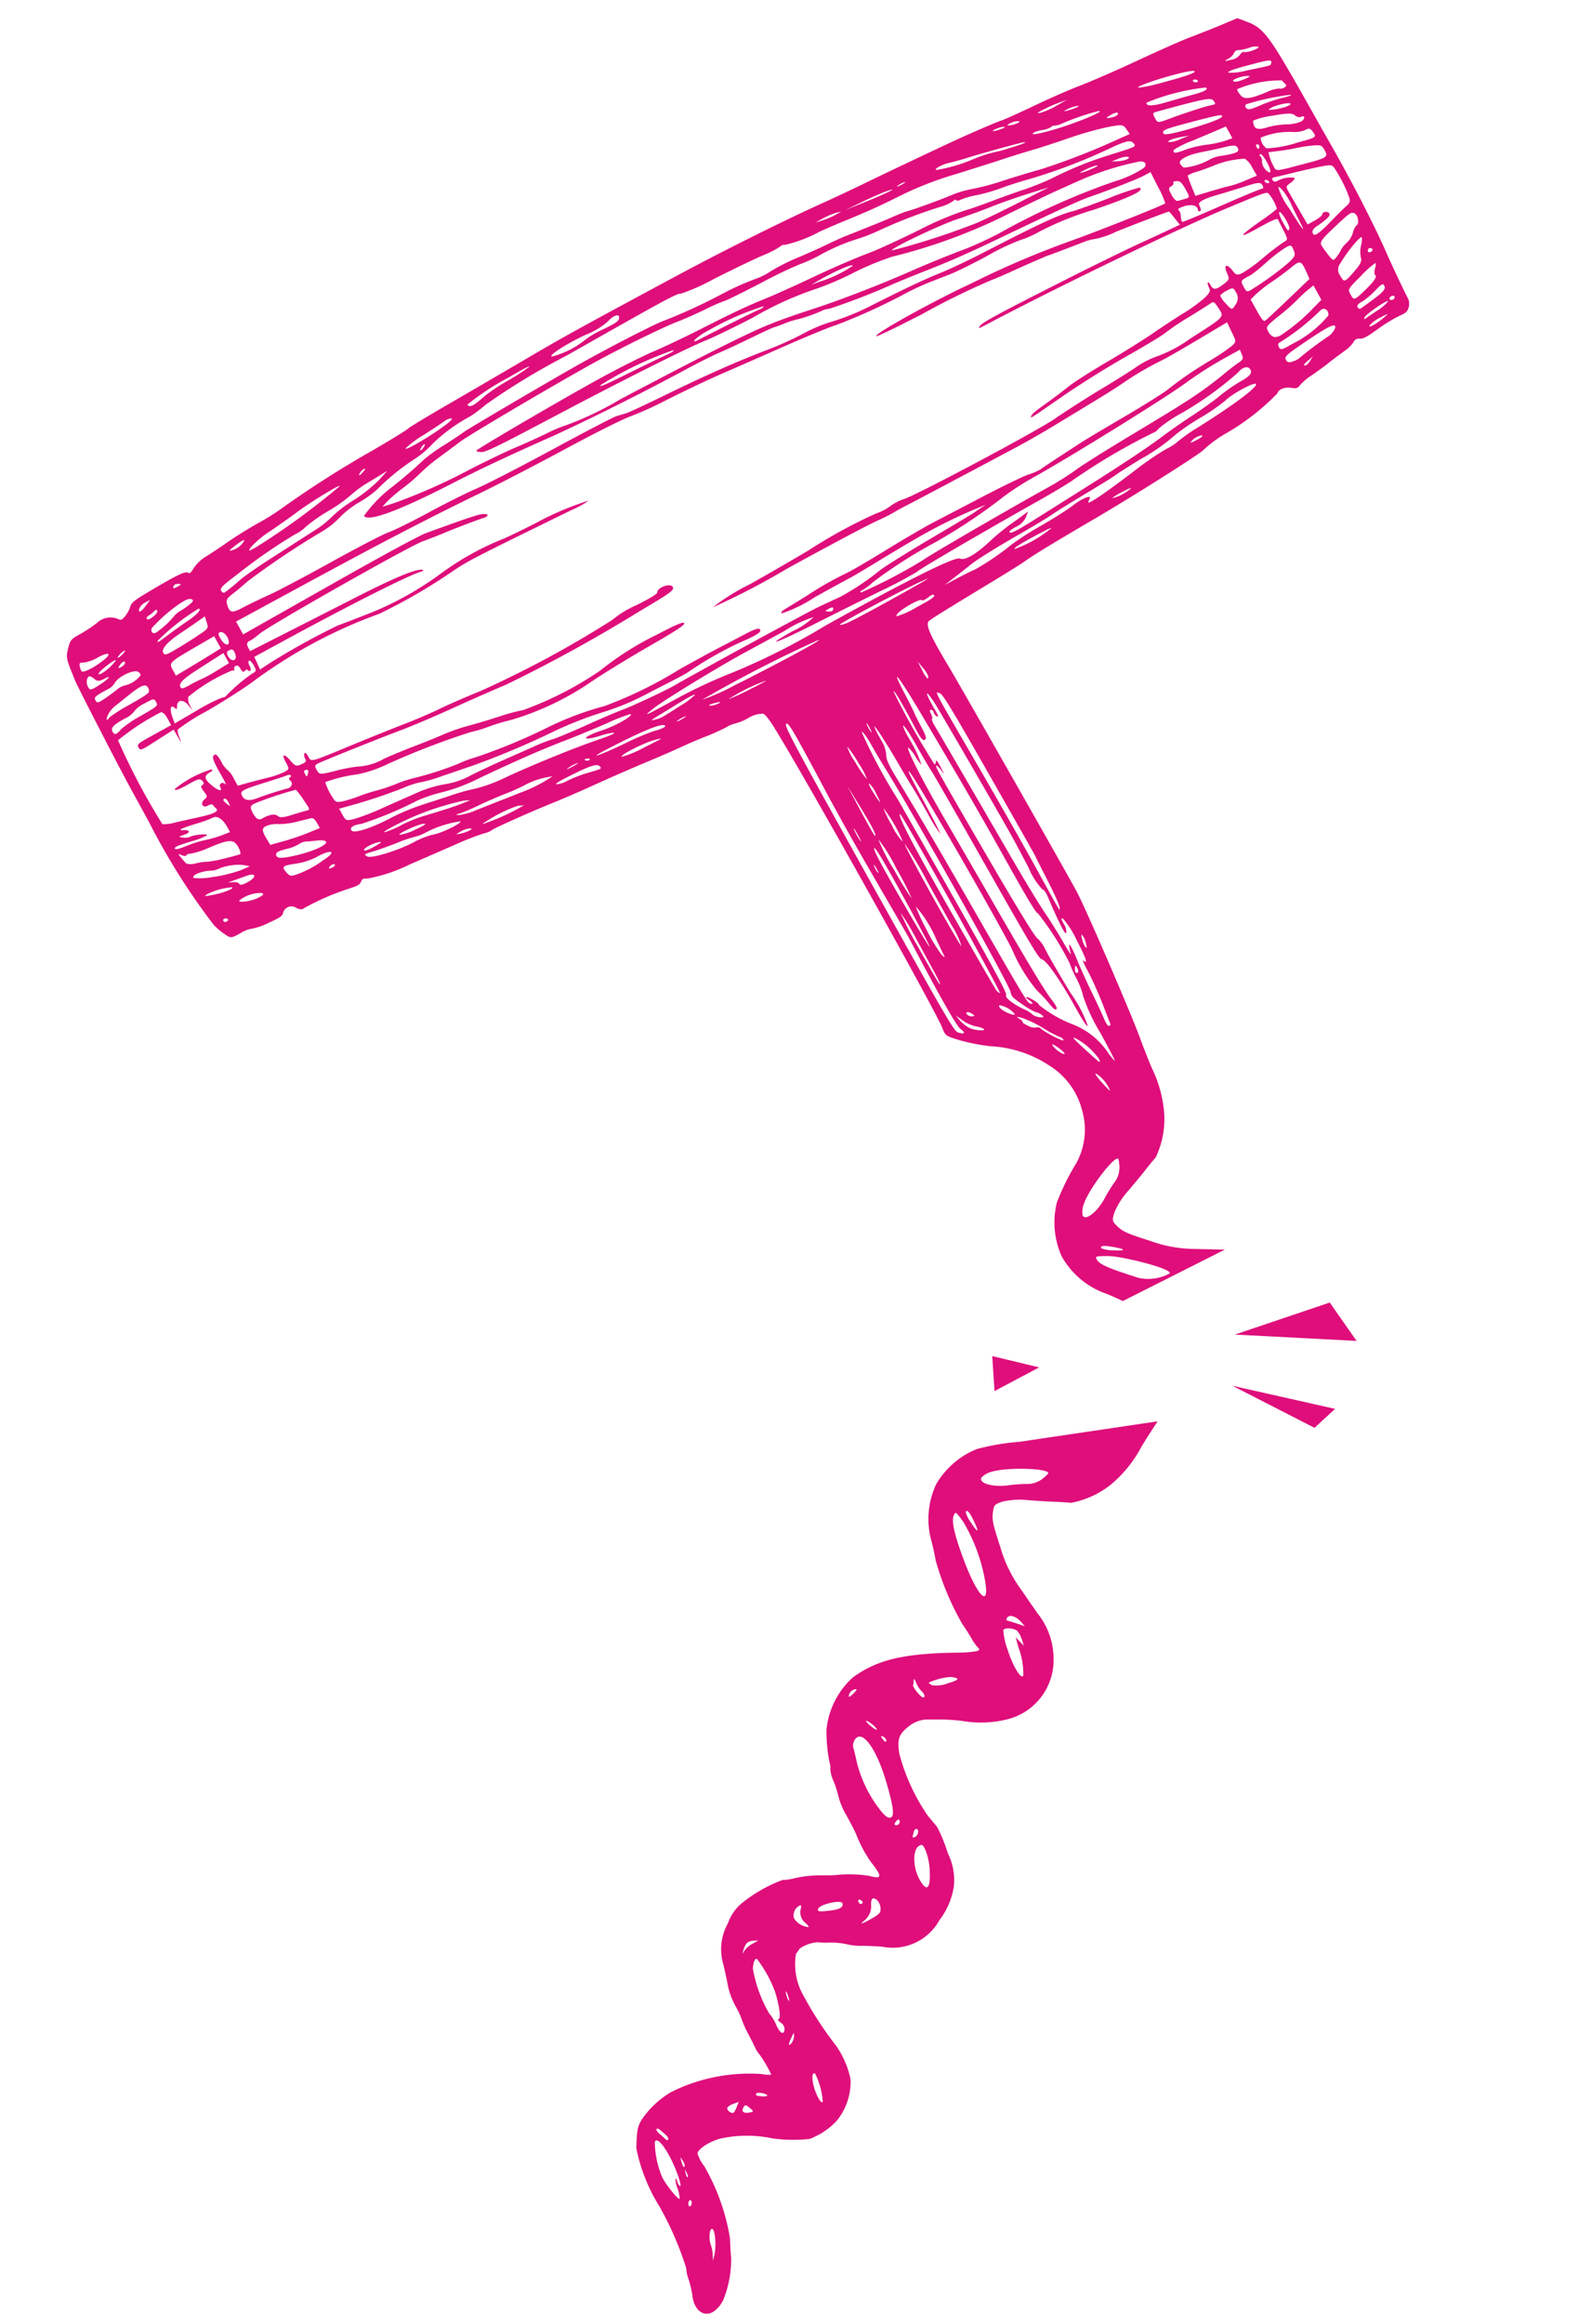
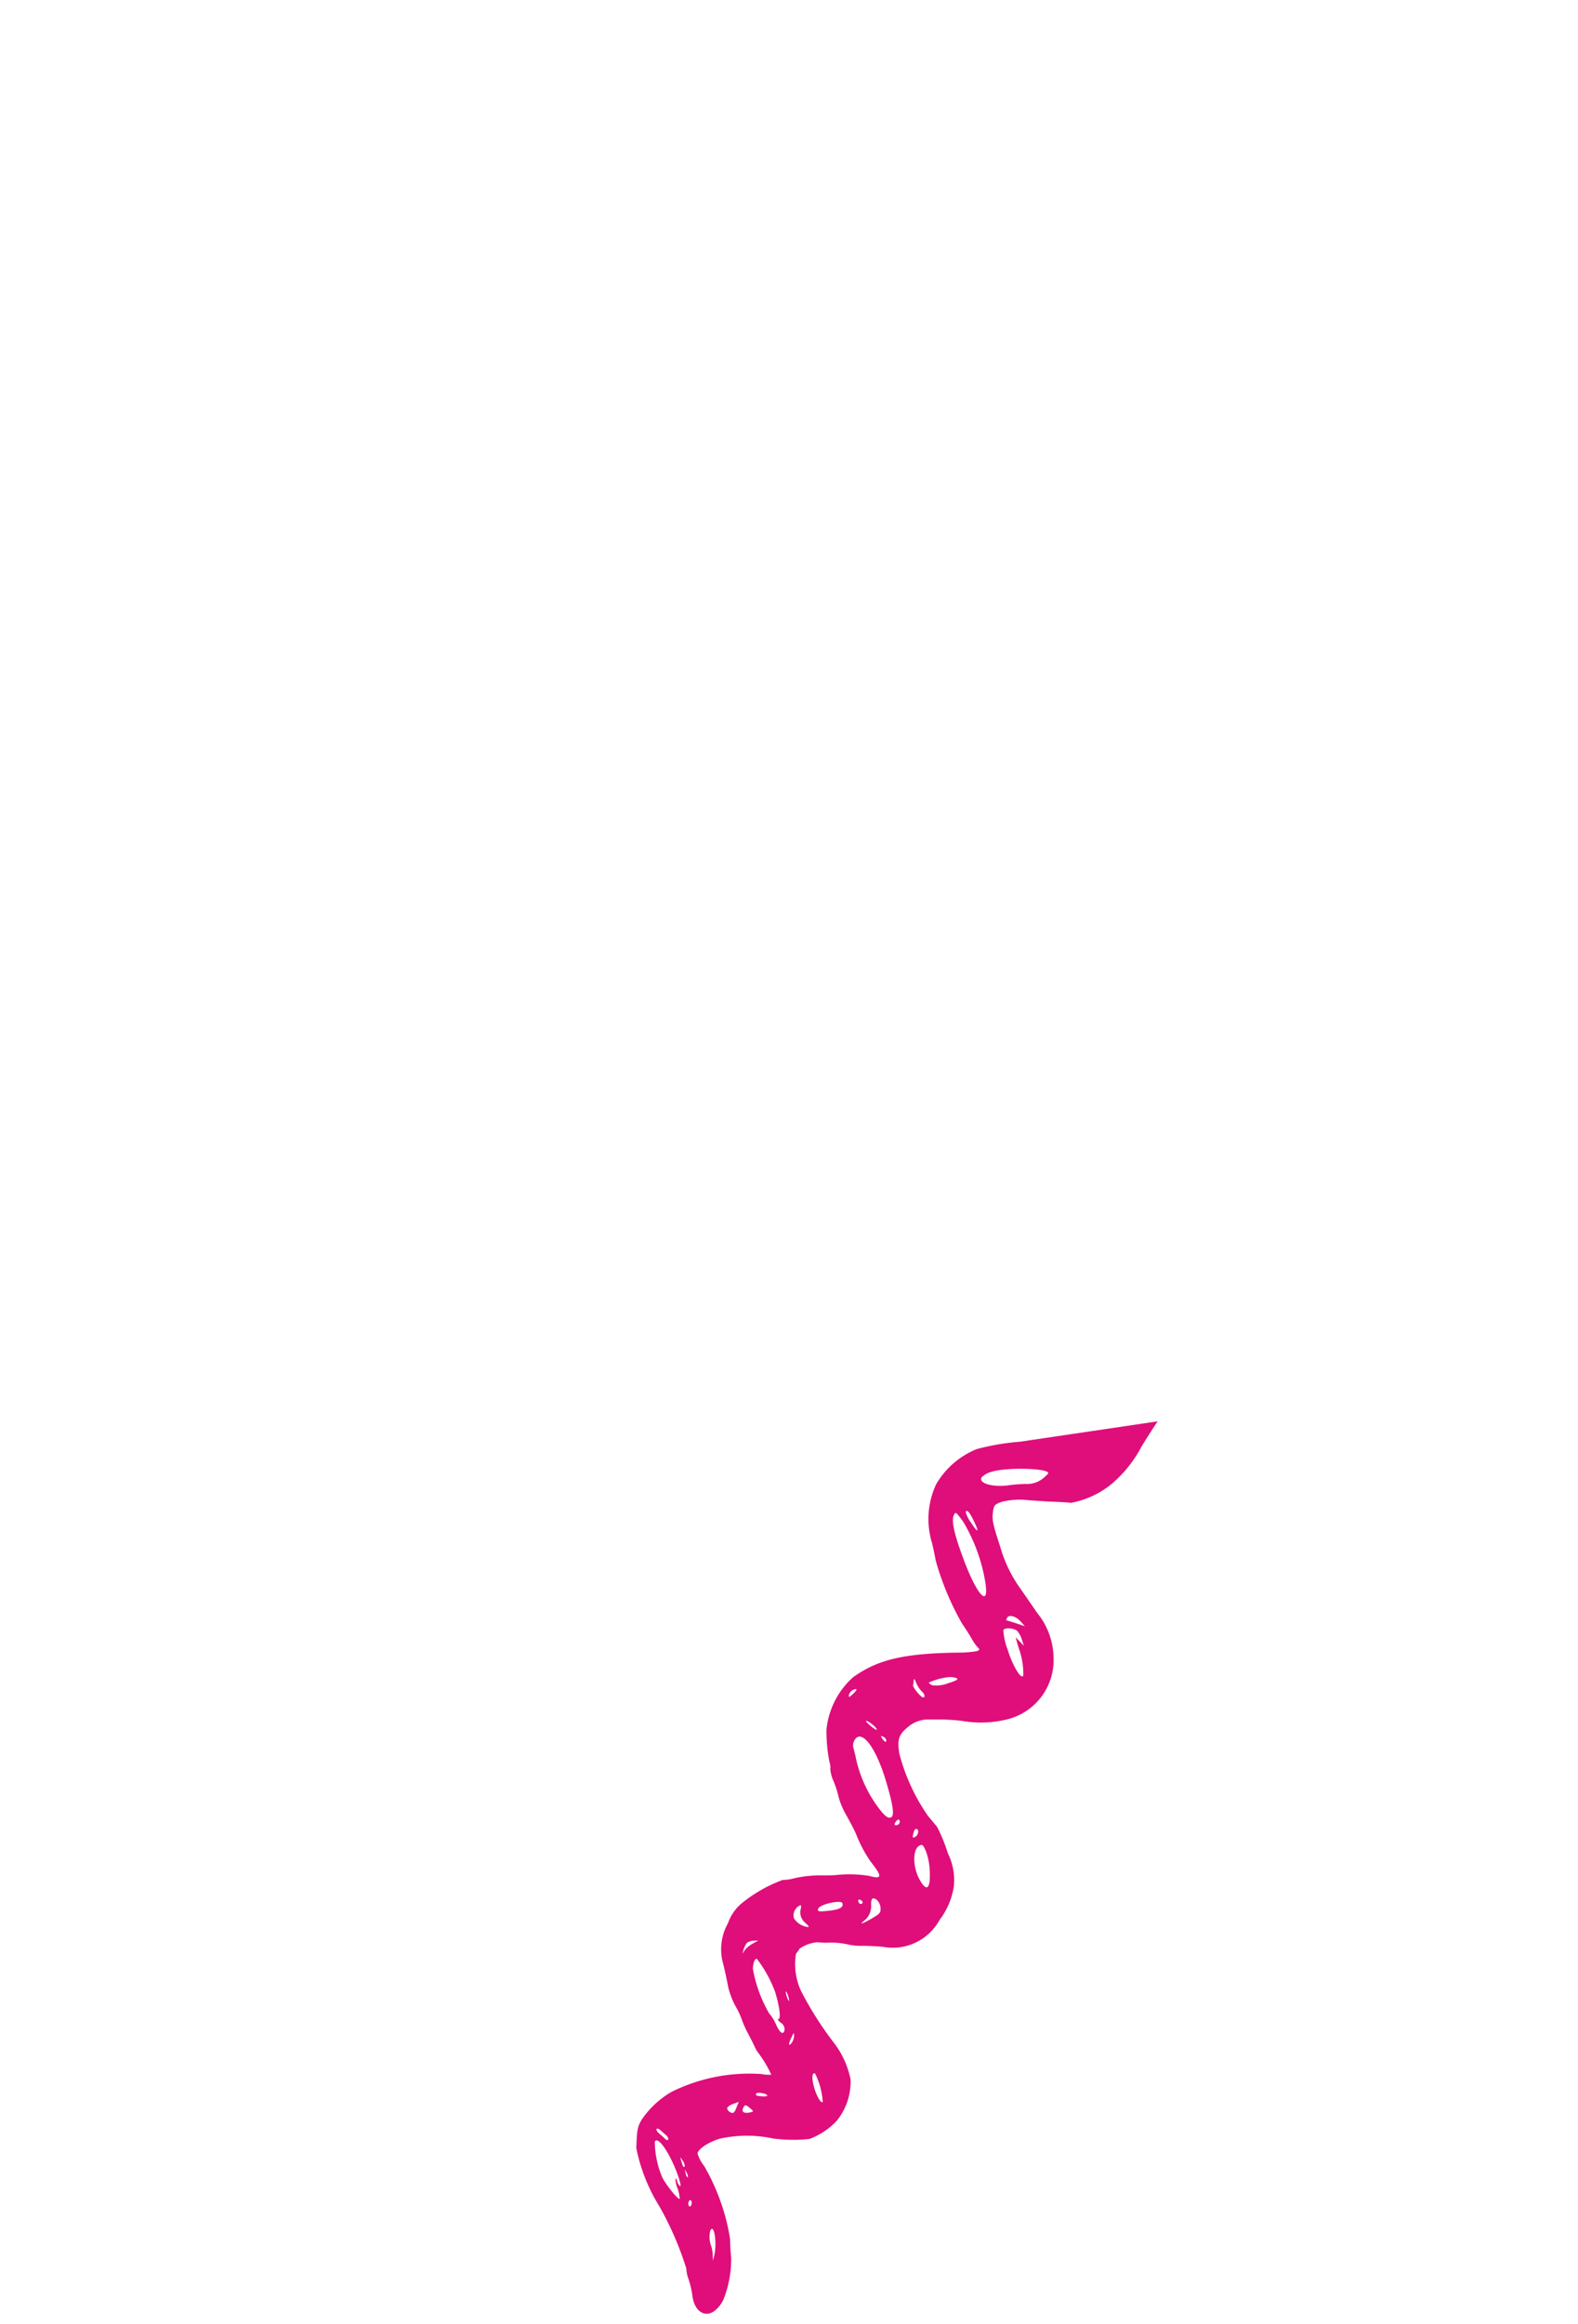
<svg xmlns="http://www.w3.org/2000/svg" width="113.875" height="167.579" viewBox="0 0 113.875 167.579">
  <g id="Group_37" data-name="Group 37" transform="matrix(0.777, -0.629, 0.629, 0.777, -1020.515, -1137.185)">
    <path id="Path_455" data-name="Path 455" d="M46.165.354c-.317.324-.981,1.044-1.478,1.606A8.957,8.957,0,0,1,42.064,4.25a6.494,6.494,0,0,1-3.084.806c-.163-.053-.653-.176-1.088-.267s-1.311-.3-1.947-.468a5.6,5.6,0,0,0-1.8-.21c-.564.082-.653.137-.776.492-.224.646-.218.885.046,2.747a9.587,9.587,0,0,0,.8,2.941c.3.644.743,1.616.992,2.16a5.211,5.211,0,0,1,.607,3.349,4.4,4.4,0,0,1-4.144,3.836,7.9,7.9,0,0,1-3.171-.466,15.092,15.092,0,0,0-2.18-.478,2.231,2.231,0,0,0-1.636.191c-.831.452-1.01.768-1.035,1.825a14.179,14.179,0,0,0,1.258,4.788c.191.329.423.735.515.9a11.765,11.765,0,0,1,.43,2,4.359,4.359,0,0,1,.009,2.442,5.341,5.341,0,0,1-1.432,2.192,3.856,3.856,0,0,1-4.4,1.184c-.514-.134-1.182-.281-1.483-.326a4.417,4.417,0,0,1-1.019-.3,5.474,5.474,0,0,0-1.2-.328,4.419,4.419,0,0,1-.826-.174,2.6,2.6,0,0,0-1.382.231,2.383,2.383,0,0,1-.316.314,4.6,4.6,0,0,0-.1,2.733,25.148,25.148,0,0,0,1.77,4.238,6.479,6.479,0,0,1,.638,2.641,4.481,4.481,0,0,1-1.482,2.743,5.111,5.111,0,0,1-2.18.964,11,11,0,0,1-2.618-.5,8.951,8.951,0,0,0-3.761-.64c-.825.092-1.685.468-1.761.773a2.772,2.772,0,0,0,.324.992,15.346,15.346,0,0,1,.92,5.466c-.073.449-.142,1.056-.156,1.347a7.844,7.844,0,0,1-1.081,2.9A2.185,2.185,0,0,1,3.483,58c-.771.333-1.39-.324-1.317-1.4A7.3,7.3,0,0,0,2.1,55.414a2.575,2.575,0,0,1-.029-.818A23.181,23.181,0,0,0,.94,49.869a12.648,12.648,0,0,1-.917-4.428c.275-1.3.346-1.491.727-1.949a6.655,6.655,0,0,1,2.472-1.611,12.675,12.675,0,0,1,6.642-.137,2.229,2.229,0,0,0,.67.163,8.461,8.461,0,0,0-.629-1.665,2.209,2.209,0,0,1-.185-.464c-.006-.057-.144-.525-.308-1.041a7.131,7.131,0,0,1-.285-1.117,5.456,5.456,0,0,0-.272-1.008,5.617,5.617,0,0,1-.287-1.471c0-.355-.027-1.095-.059-1.643a3.82,3.82,0,0,1,.84-2.883,3.266,3.266,0,0,1,1.364-1.32,10.326,10.326,0,0,1,3.061-1.07,3.824,3.824,0,0,0,.945.02,8.708,8.708,0,0,1,1.7.106c.464.085.982.172,1.15.188a9.215,9.215,0,0,1,2.384.469c.916.428.969.249.3-1a9.407,9.407,0,0,1-.676-2.091c-.051-.233-.25-.876-.442-1.43a5.736,5.736,0,0,1-.339-1.393,7.318,7.318,0,0,0-.156-1.21,2.658,2.658,0,0,1-.09-.936.977.977,0,0,0,.03-.49,11.45,11.45,0,0,1,.189-2.342,5.841,5.841,0,0,1,2.543-3.4c1.969-.951,3.905-1.063,7.739-.444a7.86,7.86,0,0,0,1.382.136c.234-.038.248-.075.109-.271a3.574,3.574,0,0,1-.322-.7c-.091-.26-.309-.786-.486-1.171A20.049,20.049,0,0,1,28.65,7.448c0-.387-.02-.948-.04-1.25a5.917,5.917,0,0,1,1.03-4.154A6,6,0,0,1,32.954.06a17.3,17.3,0,0,1,3.17.018M32.636,14.607c.149,1.25.591,2.416.8,2.117a5.466,5.466,0,0,0,.05-1.814c-.023-.108-.059-.379-.078-.6l-.033-.4.236.353.238.351-.065-.467a1.741,1.741,0,0,0-.214-.661c-.195-.258-.858-.42-.984-.242a4.826,4.826,0,0,0,.048,1.367m.29-2.02c.023,0,.308.146.64.324l.6.324-.246-.394c-.275-.445-.748-.658-.919-.417-.061.087-.1.16-.073.162M23.5,29.87c.353,1.068.69.862.853-.516a4.63,4.63,0,0,0-.039-1.4c-.127-.491-.162-.529-.405-.448-.511.173-.727,1.41-.409,2.361M13.4,43.118c.026.714.31,1.555.453,1.351a5.376,5.376,0,0,0-.191-2.091c-.179-.126-.283.168-.263.74M4.125,53.361a2.153,2.153,0,0,1-.006.573l-.052.457.162-.383c.364-.866.379-2.3.018-1.787a1.885,1.885,0,0,0-.121,1.139M3.033,50.186c.034.08.116.073.181-.018a.369.369,0,0,0,.053-.313c-.031-.081-.114-.071-.178.019a.375.375,0,0,0-.056.312M1.524,47.907c.228.661.866,1.784.95,1.666a2.607,2.607,0,0,0-.029-.786,1.8,1.8,0,0,1-.016-.712c.037-.006.079.109.091.256a.55.55,0,0,0,.14.352c.065.046.066-.256,0-.674-.268-1.7-.942-3.224-1.239-2.8a6.617,6.617,0,0,0,.1,2.7m.783-3.021c-.1-.121-.256-.317-.353-.438s-.211-.172-.253-.113.023.22.145.361.277.339.346.444.166.142.21.078,0-.214-.1-.332M3.162,46.9c-.141-.326-.142-.327-.1.057.047.413.084.489.178.356a.677.677,0,0,0-.08-.413m.052.891c.015.288.066.408.129.318a.812.812,0,0,0-.056-.328c-.08-.263-.086-.262-.073.01m9.424-8.338c.052-.281.024-.268-.224.1a1.454,1.454,0,0,0-.246.444c.116.082.418-.271.471-.546M7.631,43.835l.251-.4-.449.076c-.245.042-.451.156-.457.252a.442.442,0,0,0,.2.321c.165.117.255.068.457-.252m.484.089c-.18.256-.009.414.427.4.281-.01.287-.027.1-.256-.307-.37-.354-.382-.522-.145m1.1-.858c-.084.12,0,.177.446.282.185.046.33.036.321-.017-.027-.151-.689-.377-.768-.265m3.5-6.484a1.1,1.1,0,0,0-.1-.4c-.031-.023-.038.124-.012.321a1.085,1.085,0,0,0,.1.4c.031.023.037-.124.013-.323m-1.766-4.4a.874.874,0,0,0-.5.067,1.44,1.44,0,0,0-.335.454c-.145.289-.142.306.023.1a1.79,1.79,0,0,1,.675-.413l.474-.167Zm.009,1.337c-.125-.088-.3.17-.413.627a9.816,9.816,0,0,0,.6,3.4,2.866,2.866,0,0,1,.341.839c.167.683.4.9.543.516a.564.564,0,0,0-.18-.563c-.154-.161-.2-.291-.112-.284.187.01.231-.869.1-1.956a9.086,9.086,0,0,0-.88-2.579m3.9-1.945a.975.975,0,0,1-.139-1.109c.069-.222.048-.252-.134-.177a.782.782,0,0,0-.485.815,1.355,1.355,0,0,0,.79.754c.2.086.2.029-.032-.285m2.865-.946c-.047-.271-1.57-.207-1.769.073-.147.209-.026.253.825.3.7.038.995-.078.944-.373m1.335,0c-.094-.066-.176-.051-.181.036a.293.293,0,0,0,.1.233.132.132,0,0,0,.181-.037c.043-.061,0-.166-.1-.232m4.9-4.318c-.1-.072-.2,0-.292.206-.157.343-.154.357.033.326.224-.039.413-.424.26-.532m-4.887,5.828c-.485.244-.168.213.549-.052.633-.234.713-.3.753-.625.049-.378-.16-.77-.417-.786-.088,0-.172.161-.206.405a1.337,1.337,0,0,1-.679,1.058m2.074-16.517a.575.575,0,0,0-.344.3c-.074.186-.021.185.262.005.41-.259.446-.4.082-.3m1.3,10.114a.259.259,0,0,0,.379-.254c-.02-.12-.107-.12-.252,0-.122.1-.178.215-.127.252m-1.8-6.55a.755.755,0,0,0-.2.523c.023.143.052.605.066,1.03a9.2,9.2,0,0,0,1.02,3.658c.328.626.534.827.754.733.248-.1.268-.876.066-2.621-.29-2.516-1.07-4.036-1.708-3.324M21.7,17.973c-.048.009.077.207.277.442s.369.37.376.3c.008-.153-.527-.76-.653-.74m.914,1.428c.118.292.263.394.275.194a.4.4,0,0,0-.179-.289c-.161-.114-.174-.1-.1.095m3.132-3.478c-.088-.371-.109-.392-.171-.17a1.734,1.734,0,0,1-.1.3,1.349,1.349,0,0,0,.176.443,1.942,1.942,0,0,0,.323.481c.214.152.263-.123.069-.376a2.057,2.057,0,0,1-.3-.674m2.923.144a1.356,1.356,0,0,0-.536-.172,4.77,4.77,0,0,0-1.485.135c-.025.035.069.14.2.235a2.282,2.282,0,0,0,1.138.059c.648-.084.833-.155.679-.257M30.518,4.447c-.268.379-.231,1.324.126,3.263.508,2.767,1.23,3.851,1.26,1.894a12.486,12.486,0,0,0-.81-4.546c-.393-.8-.422-.829-.576-.61m1.33.659c-.195-.679-.334-.9-.459-.722a2.257,2.257,0,0,0,.245.826c.373.882.484.828.214-.1m1.9-3.256a1.6,1.6,0,0,0-.789.271c-.355.374.708.886,1.879.905a11.419,11.419,0,0,1,1.174.119,1.813,1.813,0,0,0,1.217-.14,3.319,3.319,0,0,0,.5-.318c.242-.342-2.785-.977-3.976-.837" transform="matrix(0.875, 0.485, -0.485, 0.875, 37.924, 1636.024)" fill="#df0e7b" />
-     <path id="Path_459" data-name="Path 459" d="M66.981,89.66c-.314-.227-.779-.539-1.035-.7a5.914,5.914,0,0,1-2.76-3.27,5.994,5.994,0,0,1,.337-3.847A17.254,17.254,0,0,1,65.4,79.284,4.976,4.976,0,0,0,66.47,75.6a5.319,5.319,0,0,0-1.758-3.573A8.441,8.441,0,0,0,60.726,69.9a14.558,14.558,0,0,1-2.114-.82c-.915-.468-.924-.48-1.054-1.123-.256-1.245-5.973-17.672-7.9-22.683-.484-1.266-.718-1.735-.907-1.828a2.016,2.016,0,0,0-1.11.136,3.823,3.823,0,0,1-.955.212,2.071,2.071,0,0,0-.706.16,15.565,15.565,0,0,1-1.588.4c-.54.108-1.361.3-1.829.427s-1.715.428-2.775.666-2.751.648-3.761.909-2.346.586-2.97.719c-1.851.386-4.955,1.159-5.034,1.253a1.564,1.564,0,0,1-.6.124,20.3,20.3,0,0,0-2.11.424c-.871.212-1.851.447-2.177.525s-.952.227-1.387.332a11.4,11.4,0,0,1-3.163.471c-.29-.073-.377-.046-.495.144s-.3.256-.992.346a17.979,17.979,0,0,0-3.394.819c-.134.09-.324.048-.539-.118a.623.623,0,0,0-1.006.194c-.08.21-.285.3-1.161.524a4.478,4.478,0,0,1-1.223.2,2.287,2.287,0,0,0-.9.18c-.729.249-.747.246-1.145-.145a5.446,5.446,0,0,1-.629-.748,47.551,47.551,0,0,1-3.292-8.022c-.257-.776-.62-1.842-.8-2.37C2.49,39.712.426,33.087.295,32.5c-.371-1.7-.375-1.753-.106-2.368.256-.583.314-.634,1.073-.9a9.706,9.706,0,0,0,1.313-.57,1.394,1.394,0,0,1,1.537-.012c.2.138.274.12.563-.137a2.081,2.081,0,0,0,.465-.593c.1-.235.367-.39,1.228-.72,2.335-.89,3.094-1.116,3.267-.974.136.113.229.066.508-.26a2.874,2.874,0,0,1,1.036-.667c.382-.149,1.164-.492,1.74-.762s1.658-.7,2.4-.959a15.521,15.521,0,0,0,1.942-.8,75.931,75.931,0,0,1,7.066-2.917c1.434-.528,2.681-1.02,2.771-1.095s1.535-.631,3.212-1.245,4.391-1.613,6.03-2.224c2.856-1.068,4.349-1.578,11.9-4.067,3.482-1.148,8.282-2.568,11.1-3.282.867-.22,2.252-.594,3.074-.83s2.41-.679,3.523-.984,2.439-.665,2.941-.8c1.373-.378,3.9-.984,4.292-1.03.188-.021,1.313-.309,2.5-.638s2.759-.709,3.5-.848,2.7-.61,4.356-1.052S86.928.891,87.41.8,88.934.5,89.727.328L91.169,0l.665.392c.905.529,1.295,1.177,2.259,3.768.721,1.935,1.374,3.869,2.074,5.814,1.063,2.951,2.122,6.356,2.644,8.492.267,1.093.861,3.264.986,3.59a.969.969,0,0,1-.066.61c-.134.292-.275.384-.788.506a11.2,11.2,0,0,0-1.7.672c-.825.4-1.149.507-1.379.451a.416.416,0,0,0-.505.18A2.832,2.832,0,0,1,94.57,25c-.322.151-.882.433-1.246.632s-.987.5-1.382.679a3.906,3.906,0,0,0-.928.543c-.164.176-.3.191-.631.074-.456-.159-.924-.063-1.064.218A17.092,17.092,0,0,1,85.282,29.3a8.6,8.6,0,0,0-1.933.941c-.383.278-5.516,2.381-8.609,3.528-3.285,1.217-4.8,1.809-5.5,2.151-.228.108-1.26.527-2.3.932-4.093,1.589-5.05,1.973-5.237,2.1-.291.2-.1,1,.794,3.34.711,1.859,6.123,17.016,6.372,17.846.55,1.84,2.347,9.432,2.644,11.171.077.446.271,1.407.434,2.139a8.962,8.962,0,0,1,.316,3.467,6.493,6.493,0,0,1-1.156,2.97c-.139.1-.525.426-.855.725s-1.016.883-1.52,1.3A5.575,5.575,0,0,0,67.5,83.249c-.264.5-.272.609-.057.916.392.561.589.7,2.252,1.575a9.589,9.589,0,0,0,2.847,1.081l2.331.464M1.128,33.1c.092.269.149.273.725.045.8-.321,1.207-.64.536-.422-.4.127-.531.1-.718-.124-.126-.153-.278-.261-.336-.241-.2.068-.307.448-.207.741M2.2,31.128a2.913,2.913,0,0,1-1.062.188c-.273-.055-.329-.027-.337.16a1.38,1.38,0,0,0,.053.41c.066.193.991-.085,1.788-.536.633-.358.357-.495-.443-.222M2.065,32.26c-.051.1.038.111.226.037a3.324,3.324,0,0,0,1.141-.733c.084-.179-1.271.511-1.367.7M3.611,32c-.119.156-.095.175.133.1.155-.052.3-.164.316-.25.045-.2-.251-.095-.449.153m.514-1.012a1.457,1.457,0,0,0-.411.263c-.138.124-.149.173-.027.131a1.444,1.444,0,0,0,.409-.261c.138-.126.149-.174.029-.132m.783,1.68c-.22-.263-1.385.016-1.781.428a1.46,1.46,0,0,1-.482.368c-.091.018-.407.124-.7.235-.444.164-.524.243-.453.45s.156.217.612.015c.289-.13.758-.359,1.038-.511a1.361,1.361,0,0,1,.715-.209,2,2,0,0,0,1.152-.52c.023-.049-.021-.163-.1-.256M4,34.146c-.471.26-1.02.561-1.224.668a1.994,1.994,0,0,0-.6.546c-.127.193-.168.332-.091.306a.338.338,0,0,0,.185-.138,11.454,11.454,0,0,1,1.619-.661c1.528-.552,1.572-.577,1.518-.872C5.33,33.563,5,33.6,4,34.146m.922.837a1.839,1.839,0,0,0-.8.415,1.81,1.81,0,0,1-.785.41c-.915.313-1.125.478-1.018.793.089.261.256.238.647-.1a8.767,8.767,0,0,1,1.582-.7c1.3-.472,1.329-.493,1.231-.782s-.152-.278-.862-.036M8.4,34.225c.376-.126.8-.252.952-.28a10.128,10.128,0,0,0,1.181-.41l.911-.362-.27-.788-1.446.6c-1.7.7-2.084.939-2.042,1.247.028.192.147.192.714,0M11.05,32.02l-.324-.947-1.493.549c-2.023.745-2.06.77-1.87,1.325h0l.154.451L8.56,33c.574-.219,1.371-.529,1.765-.69ZM6.238,27.825a.871.871,0,0,0-.5.376c-.12.319.113.236.574-.2l.324-.307Zm.539.722a1.57,1.57,0,0,1-.422.231c-.134.046-.223.142-.2.213s.142.086.261.034c.4-.167.627-.36.582-.493-.025-.073-.125-.066-.222.015m2.048-1.633c-.2-.041-.308,0-.375.133s.008.155.282.057c.331-.116.34-.14.092-.19m.747,1.247c-.152-.093-.407-.038-.966.209a11.382,11.382,0,0,0-2.174,1.322.274.274,0,0,0-.078.3.208.208,0,0,0,.287.1A6.068,6.068,0,0,0,8.068,29.2a1.718,1.718,0,0,1,.585-.35A4.961,4.961,0,0,0,9.4,28.5c.3-.174.334-.242.167-.342m.411.762a15.827,15.827,0,0,0-3.313,1.763c-.091.178-.02.151.934-.338.36-.184,1.022-.5,1.469-.7.715-.318,1.123-.645.909-.727m-.3.928c-.348.165-.916.422-1.263.572C7.363,30.878,6.8,31.313,6.9,31.6c.077.227.169.22.942-.069.472-.174,1.247-.486,1.722-.7.86-.375.864-.379.807-.83l-.059-.453Zm1.8,2.855c.177.461.593.413.529-.061-.057-.395-.143-.462-.446-.358-.152.052-.177.174-.083.419m-.273-1.838c-.17.023-.181.133-.042.5.18.483.526.641.54.25.013-.365-.265-.784-.5-.75m1.691,2.39c-.07.024-.08.188-.02.364s.053.34-.018.364a.134.134,0,0,1-.17-.081c-.023-.068-.117-.062-.208.015-.122.1-.2.051-.282-.193-.072-.212-.185-.311-.306-.27a.185.185,0,0,0-.142.21c.034.1-.015.121-.157.069A12.22,12.22,0,0,0,8.13,35.055a.906.906,0,0,0,0,.6l.117.4-.229-.419c-.266-.478-.719-.52-.8-.07-.047.25-.064.259-.2.088-.229-.291-.376.031-.276.605l.089.516,1.675-.618a12.726,12.726,0,0,1,1.974-.614c.164,0,.318-.03.34-.075a12.183,12.183,0,0,1,2.156-1.266c.317-.106.339-.162.2-.555-.084-.244-.207-.421-.278-.4m.622-8.423a5.837,5.837,0,0,0-.635.352c-.014.025.086.034.22.019a1.477,1.477,0,0,0,.94-.51c.056-.113-.12-.068-.525.139m4.705-1.547c-.444.225-1.407.681-2.141,1.011a7.54,7.54,0,0,0-1.618.912c-.28.3-.272.3.416.056a53.255,53.255,0,0,0,6.548-3.206c.62-.38-2.068.65-3.206,1.227m5.231-2.2a.861.861,0,0,0-.344.249c-.181.23.02.161.321-.109.143-.131.152-.179.023-.14m.284.958a8.206,8.206,0,0,0-1.541.735,11.008,11.008,0,0,1-1.81.853,11.319,11.319,0,0,0-1.811.848,2.411,2.411,0,0,1-.8.373,38.642,38.642,0,0,0-4.633,2.13c-1.222.627-1.417.764-1.349.965.044.127.147.2.233.159a12.5,12.5,0,0,0,1.278-.716c.288-.177,1.4-.689,2.471-1.137s2.54-1.062,3.26-1.364a7.294,7.294,0,0,0,1.549-.808,8.456,8.456,0,0,1,1.7-.887,11.022,11.022,0,0,0,2.139-1.159l.675-.53ZM30.3,18.58a.94.94,0,0,0-.518.109c-.168.088-.9.406-1.626.708a7.526,7.526,0,0,0-1.468.726c-.179.226,1.665-.439,2.922-1.052.589-.288.83-.459.69-.49m-2.555,1.88a.8.8,0,0,0,.277-.232c.084-.1.091-.171.02-.147a.824.824,0,0,0-.275.235c-.082.1-.092.169-.022.145m7.179-4.081a18.291,18.291,0,0,0-3.292,1.41c-.021.042.031.106.116.138.167.065.508-.083,1.235-.537a14.209,14.209,0,0,1,1.8-.782,13.379,13.379,0,0,0,1.685-.715c.194-.127-.5.09-1.547.486m7.754-2.744a5.5,5.5,0,0,1-1.807.694c-1.51.409-3,1.044-2.616,1.114a6.357,6.357,0,0,0,2.4-.694,6.539,6.539,0,0,1,1.536-.592c.947-.265,1.211-.383,1.284-.574.137-.357-.324-.329-.8.052M60.2,8.8a5.049,5.049,0,0,0-.995.231l-.575.2.548-.07a5.472,5.472,0,0,0,.993-.231l.446-.16Zm3.9-.908c-.335.053-1.2.261-1.913.464l-1.3.364,1.534-.326c1.675-.357,2.729-.672,1.683-.5M65.43,7.48a1.559,1.559,0,0,0-.511.179v0c-.113.074.029.054.308-.041s.374-.159.2-.135m7.764-2.693c-.211-.052-.951.112-.787.177a2.569,2.569,0,0,0,.545-.044c.336-.052.407-.091.242-.134m-3.045,1.76c-.45.056-1,.107-1.231.116-.529.015-1.242.256-1.033.347a11.791,11.791,0,0,0,2.908-.34,10.139,10.139,0,0,1,1.375-.193,9.369,9.369,0,0,0,1.149-.1v0c1.047-.132,1.3-.184,1.181-.241-.076-.035-3.027.239-4.351.407m4.113-1.982a1.139,1.139,0,0,0-.552.059c-.292.1-.293.118-.024.138a1.742,1.742,0,0,0,.55-.058c.214-.066.218-.091.027-.138m3.092-.778a9.946,9.946,0,0,0-1.186.3c-.439.15-.461.176-.158.169A5.391,5.391,0,0,0,77.2,3.958l.832-.29Zm.549.565c-.286.1-.277.106.1.078a3.7,3.7,0,0,0,.674-.119c.2-.069.179-.084-.1-.078a2.63,2.63,0,0,0-.674.119m2.235.507a17.844,17.844,0,0,0-2.773.437,1.407,1.407,0,0,1-.521.048.3.3,0,0,0-.27.057,1.593,1.593,0,0,1-.7.1c-.358,0-.65.062-.693.148s.632.073,1.616-.038c1.708-.192,3.945-.7,3.345-.752m.834.425c-.382.138-.418.177-.182.194.407.031.755-.088.7-.24-.024-.07-.258-.049-.521.046m3.855,5.53c-.2-.034-.288-.009-.256.082.025.073-.071.172-.212.22-.212.072-.226.171-.079.6.1.3.249.514.353.512s.348-.024.555-.05c.375-.041.376-.052.161-.68-.174-.507-.279-.647-.521-.686m2.6-7.6c-.371-.184-4.5.306-4.145.492a10.587,10.587,0,0,0,1.625-.058c1.884-.153,2.779-.309,2.521-.434m-.153.763a.3.3,0,0,0,.252.059c.068-.023.07-.091,0-.146a.294.294,0,0,0-.25-.056c-.071.024-.072.088,0,.143m.8.557a15.551,15.551,0,0,0-4.407.329c-.132.254.388.338,1.363.226.634-.072,1.5-.163,1.934-.2.961-.084,1.246-.177,1.11-.354M85.751,8.706a7.45,7.45,0,0,1,1.6-.106,7.623,7.623,0,0,0,1.413-.045l.55-.095L89,7.549l-.693.164c-.382.089-1.256.289-1.941.442a6.782,6.782,0,0,0-1.335.387c-.2.249.038.306.722.163m-.472.916a.821.821,0,0,0,.22.326,4.743,4.743,0,0,0,1.966-.267,2.59,2.59,0,0,1,.946-.1c1.063,0,1.26-.062,1.151-.381-.067-.2-.258-.242-.89-.2-.443.027-1.193.057-1.666.063-1.116.021-1.837.257-1.727.563m1-1.891H85.7c-.667,0-1.152.117-.916.221a2.252,2.252,0,0,0,.823-.076Zm2.166-2.162c-.146-.285-.461-.282-4.206.063-.271.023-.294.077-.177.421.144.419.075.411,1.414.163.22-.042.894-.145,1.492-.231a13.587,13.587,0,0,1,1.357-.143c.217.009.241-.039.12-.273M85.952,6.854c-1.34.12-1.558.182-1.478.416.04.116.552.127,1.547.033,1.83-.177,2.9-.388,2.847-.558-.041-.12-.517-.1-2.916.109m4.4,3.93a1.55,1.55,0,0,0-.407-.707,6.513,6.513,0,0,0-2.2.076c-.328.077-.924.183-1.322.238a2.946,2.946,0,0,0-.753.156,5.674,5.674,0,0,0,.136.8l.158.744,1.138-.135c.628-.074,1.3-.137,1.5-.14h0a8.017,8.017,0,0,0,1.17-.2l.813-.188Zm-1.106,1.306c-.554.077-1.317.17-1.7.209-.948.092-1.478.263-1.432.464.092.39.09.434-.028.475-.068.023-.12-.04-.118-.143.012-.309-.429-.491-.981-.4-.332.052-.478.118-.4.183a.685.685,0,0,1,.082.48c-.02.21,0,.4.045.421s1.4-.282,3.012-.679,3-.7,3.079-.683.112-.08.064-.22c-.1-.289-.235-.3-1.626-.1M91,9.205c-.085-.02-.126.053-.088.163.077.225.165.233.214.018A.156.156,0,0,0,91,9.205m-.329-2.711c.095.166.308.164,1.042-.016a10.616,10.616,0,0,1,1.69-.255c.424-.017.69-.07.59-.118a17.876,17.876,0,0,0-3.257.117c-.107.037-.134.15-.065.271m1.912.447c.595.043,1.333-.072,1.289-.2s-1.033-.1-1.428.051c-.281.107-.271.116.139.149m-.929-4.688a3.278,3.278,0,0,1-.783.034c-.188-.027-.31.023-.372.149a1.033,1.033,0,0,1-.479.333c-.368.139-.362.145.162.107a.967.967,0,0,0,.718-.249c.1-.116.238-.181.321-.14.246.113,1.233-.069,1.074-.2a1.175,1.175,0,0,0-.64-.035m.2,1.188c-1.618.131-2.039.2-2,.325a4.471,4.471,0,0,0,1.345.068c1.8-.052,1.729-.047,1.8-.185.131-.266-.038-.3-1.146-.209m-1.773.978c.023.068.235.1.468.066a4.3,4.3,0,0,0,.633-.133c.179-.064.176-.081-.023-.12-.383-.072-1.123.054-1.078.186m3.659.837a1.209,1.209,0,0,1-.179-.272,7.957,7.957,0,0,0-3.308.065,1.146,1.146,0,0,0,.156.425c.212.413.624.44,1.977.138a2.227,2.227,0,0,1,.873-.088.463.463,0,0,0,.367,0c.185-.063.22-.138.115-.265m.711,2.556a.458.458,0,0,1-.409-.192c-.168-.2-.512-.257-1.6-.253a5.393,5.393,0,0,0-1.432.11.776.776,0,0,0,0,.366c.052.292.345.37,1.03.271a6.292,6.292,0,0,1,1.3.045,2.739,2.739,0,0,0,1.113-.032c.3-.163.3-.421,0-.316m.663,1.211c-.152-.3-.238-.335-.522-.228a2.019,2.019,0,0,1-.961-.029,5.345,5.345,0,0,0-2.3.014.96.96,0,0,0,.289.834,8.319,8.319,0,0,0,2.266-.027c1.426-.127,1.444-.135,1.224-.564m-.238.962a10.872,10.872,0,0,0-1.187-.024c-.27.016-.828.011-1.24-.011l-.747-.039.02.306a3.324,3.324,0,0,0,.159.719c.153.456-.039.435,2.319.242,1.6-.134,1.7-.182,1.52-.708-.134-.394-.21-.437-.844-.484m2.987,8.082a.211.211,0,0,0-.215-.079.216.216,0,0,0-.121.194c0,.084.1.121.216.081s.171-.13.12-.2m.849,3.866c.1-.036.171-.123.147-.193s-.129-.1-.235-.062-.174.123-.15.193.131.1.238.062m-.826,1.138c.376-.222.349-.226-.295-.021a2.511,2.511,0,0,0-.857.415c-.179.229.5,0,1.152-.394m-1.39-.117c.062-.034.486-.227.941-.428a3.052,3.052,0,0,0,.893-.518c.1-.206-1.765.631-1.868.842h0c-.054.1-.04.143.031.106m-.174-.8c1.709-.8,2.042-1.023,1.947-1.3-.076-.22-.119-.206-.815.294a4.72,4.72,0,0,1-.991.553c-.293.1-.4.2-.359.339a.164.164,0,0,0,.218.119m.514-1.236c.755-.51,1.066-.83.917-.951-.063-.051-.031-.257.066-.456s.145-.382.1-.4a6.859,6.859,0,0,0-1.187.739c-1.112.776-1.112.776-.969,1.193.16.469.192.465,1.071-.125M96.363,19.4c.5-.408.622-.594.59-.868a2,2,0,0,1,.156-.831,1.737,1.737,0,0,0,.166-.578c-.056-.166-1.219.821-1.852,1.577a.7.7,0,0,0-.168.871c.191.557.231.55,1.109-.171M94.677,17.96c.255.478.276.486.55.242a2.715,2.715,0,0,0,.414-.459,1.774,1.774,0,0,1,.5-.428,1.675,1.675,0,0,0,.557-.636,1.058,1.058,0,0,1,.337-.466c.25-.085.253-.74,0-.9-.191-.12-.323-.067-1.094.428-1.55,1-1.745,1.171-1.633,1.46.056.146.22.486.365.757m-2.2-3.8c.672,1.69.933,2.147.556.977-.122-.385-.282-.935-.356-1.225-.171-.686-.562-1.45-.717-1.4a5.061,5.061,0,0,0,.517,1.647m-.542-2.085a2.014,2.014,0,0,1,1.275-.031c.058.079-.069.209-.31.317-.375.171-.4.223-.26.6.082.226.328.9.545,1.491l.4,1.08.569-.195c.312-.106.582-.26.6-.341.045-.2.444-.174.518.04.056.163-.275.392-1.1.756-.238.108-.357.25-.335.4.045.324.391.176,1.536-.657.5-.365,1.063-.75,1.241-.854.253-.145.31-.282.253-.611a10.216,10.216,0,0,0-.551-1.912c-.22-.568-.232-.576-.9-.576-.375,0-1.293.041-2.04.092s-1.458.091-1.579.088-.192.065-.149.188a.224.224,0,0,0,.291.121m-.676-.986c.344.53.462.258.21-.478-.14-.41-.294-.685-.374-.658s-.084.089-.018.143a.459.459,0,0,1,.049.39.89.89,0,0,0,.133.6m.008,1.019c.085.019.136-.024.113-.095a.3.3,0,0,0-.2-.161c-.084-.022-.136.021-.112.091a.3.3,0,0,0,.2.164m.962,3.505c.09-.184-.354-1.357-.5-1.308-.07.024-.019.362.114.749.242.711.28.766.382.559m-.564,9.908c.072.016.245-.1.384-.26l.257-.289-.354.213a2.61,2.61,0,0,0-.386.261c-.016.027.029.062.1.075m-1.308-.607c.057.166.2.216.485.163a1.4,1.4,0,0,0,.428-.121,25.258,25.258,0,0,1,2.352-1.2c.387-.155.783-.611.605-.7s-.808.134-2.114.717c-1.74.78-1.853.855-1.757,1.137Zm.6-1.072a8,8,0,0,0,2.966-1.583c.1-.4-.217-.673-.52-.45a16.213,16.213,0,0,1-3.321,1.774c-.088.032-.12.175-.072.317.08.231.167.228.947-.057M89.793,23.1a.794.794,0,0,0,.519-.05,13.225,13.225,0,0,0,2.425-1.37l.879-.626-.384-1.124-.449.249a9.363,9.363,0,0,0-.907.588,14.53,14.53,0,0,1-1.3.8c-1.252.683-1.263.692-1.126,1.095a.784.784,0,0,0,.345.443m-.9-2.08c.213.622.343.856.454.809.155-.069.916-.565,2.736-1.783l.95-.635-.151-.589c-.212-.828-.289-.86-1.046-.428-.353.2-1.034.539-1.513.751a9.692,9.692,0,0,0-1.3.693l-.432.3Zm-.142-1.565a21.39,21.39,0,0,0,3.066-1.5c.483-.341.531-.425.444-.8-.093-.4-.12-.409-.557-.26a12.263,12.263,0,0,0-1.57.826,13.331,13.331,0,0,1-1.227.689,3.427,3.427,0,0,0-.461.153c-.31.119-.331.181-.195.582s.185.435.5.31m-1.99.633c.356.572.374.581.678.235a.766.766,0,0,0,.181-.926c-.108-.324-.159-.339-.607-.186a1.589,1.589,0,0,0-.535.259,1.62,1.62,0,0,0,.283.618m.918,4.968c-.149-.256-.521-.208-.912.119a24.566,24.566,0,0,1-4.5,2.166,9.9,9.9,0,0,0-1.82.805c-.158.138-.326.235-.368.215a44.238,44.238,0,0,0-6.309,2.345c-.3.158-1.607.661-2.906,1.115-4.274,1.5-9.277,3.35-9.374,3.469a29.229,29.229,0,0,1-2.869.925c-1.524.444-3.76,1.107-4.973,1.473-3.1.936-4.094,1.089-1.8.281a5.654,5.654,0,0,0,1.709-.747,8.564,8.564,0,0,0-2.253.621c-1.215.41-2.586.87-3.045,1.022-2.108.7-6.485,2.421-7.243,2.845-.824.46-.793.454,1.531-.327a35.707,35.707,0,0,1,4.485-1.224,49.033,49.033,0,0,0,7.318-2.209C60.835,35.724,64.384,34.679,64.7,34.9s1.211-.116,2.324-.844a16.423,16.423,0,0,1,1.573-.9c.372-.175.87-.414,1.1-.533l.428-.212-.214.36a1.4,1.4,0,0,1-.848.579c-.389.134-.586.256-.509.317.134.112.643-.065,3.066-1.061.9-.367,2.139-.874,2.76-1.127,2.642-1.068,5.082-2.131,6.219-2.711.668-.341,1.751-.84,2.4-1.114s1.614-.732,2.132-1.021a12.41,12.41,0,0,1,1.664-.778c.819-.282,1.045-.492.869-.8m-.466-1.483-1.446.5a27.863,27.863,0,0,0-2.79,1.173c-1.511.755-8.555,3.58-11.749,4.715a20.059,20.059,0,0,0-2.631,1.085,40.126,40.126,0,0,1-5.466,2.4,34.634,34.634,0,0,0-4.9,2.041,3.734,3.734,0,0,1-.77.4c-.253.086-.315.149-.18.181a37.414,37.414,0,0,0,4.8-1.528c.043-.084,6.406-2.426,9.518-3.5a22.317,22.317,0,0,0,2.424-.966c.313-.179,2.2-.952,4.2-1.719s3.911-1.514,4.25-1.666a27.506,27.506,0,0,0,3.195-1.527c.461-.267,1.03-.568,1.27-.672.375-.161.425-.242.357-.554ZM54.749,36.818c-.28.1-.309.139-.126.183.3.075.406.039.449-.153.02-.088-.116-.1-.323-.03m8.122,29.5c.034-.482-4.695-13.965-6.24-17.785-.112-.277-.371-.976-.579-1.553-.228-.64-.43-1.034-.512-1.005a37.816,37.816,0,0,0,1.724,5.235C61.771,63.8,62.641,66.33,62.516,66.483s.352.7,1.142,1.255a1.857,1.857,0,0,1,.473.423.764.764,0,0,0,.346.247.9.9,0,0,0,.4.1c.107-.037-.29-.425-.453-.44a5.032,5.032,0,0,1-.843-.706c-.6-.572-.73-.759-.708-1.044M56.195,46.076c.087.148.065.01-.044-.309s-.175-.438-.153-.267a2.035,2.035,0,0,0,.2.576M83.056,29.424c.379-.132.492-.213.345-.247a1.243,1.243,0,0,0-.873.367c-.022.041.217-.013.529-.12m-5.444,2.7c.24-.146.077-.123-.516.066a4.075,4.075,0,0,0-.852.333,3.217,3.217,0,0,0,1.368-.4m-6.166,1.83c.346-.177-.083-.07-1.161.285-1.166.383-1.669.6-1.582.668a8.847,8.847,0,0,0,2.743-.953M64.3,36.251c.565-.184,1.151-.351,1.3-.376a18.672,18.672,0,0,0,2.911-1.31,22.327,22.327,0,0,1,2.376-.991c.874-.314,1.985-.768,2.468-1.012a4.058,4.058,0,0,1,1.136-.432c.256.009.258.018.09.261-.15.217-.06.2.655-.091.456-.189,1.746-.819,2.869-1.4a21.6,21.6,0,0,1,2.619-1.2,3.525,3.525,0,0,0,.925-.388,12.076,12.076,0,0,1,1.538-.722c2.783-1.126,4.733-2.1,4.731-2.364,0-.224-1.811.369-2.409.79a14.824,14.824,0,0,1-1.98.9,15.749,15.749,0,0,0-1.921.86,14.251,14.251,0,0,1-2.9,1.351c-.865.341-1.74.7-1.939.805s-1.3.539-2.453.98-2.278.893-2.511,1.012-1.588.636-3.006,1.149-2.915,1.119-3.326,1.343S64.4,36,64,36.206l-.73.377Zm-2.842-.163c-1.772.483-6.067,1.883-6.123,2-.021.043.19.037.471-.013s2.005-.609,3.833-1.242c2.739-.949,3.059-1.079,1.819-.741m-.573,6.92c.152-.052.088-.335-.186-.812l-.3-.525.214.679a2.14,2.14,0,0,0,.273.658m.091-5.192c1.073-.343,1.468-.517,1.43-.629s-.192-.077-.475.076c-.232.124-.443.171-.465.106s-.37-.005-.775.133c-.794.274-1.277.549-1.227.7a6.134,6.134,0,0,0,1.511-.382m7.822,26.3c.052.026.064-.177.024-.45a1.163,1.163,0,0,0-.168-.543c-.052-.027-.062.176-.023.45a1.166,1.166,0,0,0,.167.543m-1.91-5.3c-.3-.96-.554-1.8-.568-1.877S65.285,54,64.056,50.57c-1.833-5.119-2.281-6.263-2.481-6.364-.348-.178-.506-.663,1.956,6.042.985,2.689,2.249,6.23,2.8,7.865s1.025,2.975,1.037,2.971c.129-.045-.032-.808-.485-2.265m2.568,11.126c.073-.025.127-.059.121-.077s-.141-.694-.3-1.5-.443-1.936-.629-2.5-.284-.966-.217-.89c.3.353.251-.039-.194-1.466a6.985,6.985,0,0,0-.7-1.728c-.169-.145-.174-.077-.03.357a1.044,1.044,0,0,1,.064.677c-.108.131-.381-.762-.871-2.851-.067-.288-.2-.541-.29-.56a5.077,5.077,0,0,1-.7-1.7c-.294-.912-.6-1.862-.683-2.108-.4-1.217-3.779-10.438-3.994-10.913-.5-1.084-.482-.651.021.694.148.4.157.529.033.432a.442.442,0,0,1-.177-.318.221.221,0,0,0-.159-.218c-.1-.021-.12.092-.053.291.062.179.066.342.014.36s-.015.246.089.506c.208.526,1.94,5.222,3.778,10.248.664,1.817,1.438,3.8,1.718,4.415s.7,1.657.939,2.323.419,1.085.406.934c-.106-1.07.081-.805.367.525.135.618.421,1.738.637,2.489s.457,1.649.535,2c.088.39.195.612.276.585m-1.568-4.18c.07-.024.082-.174.028-.332-.082-.232-.113-.242-.16-.052a.869.869,0,0,0-.026.332c.015.053.087.077.158.052m.488,8.336c.376.574.382.574.238.112a2.581,2.581,0,0,0-.477-.836c-.219-.24-.3-.281-.239-.114a6.48,6.48,0,0,0,.478.838m-.959-2.832c.933,1.219,1.01,1.3.9.888a4.921,4.921,0,0,0-1.357-1.717c-.327-.229-.255-.1.453.829M66.738,69.3a5.464,5.464,0,0,1,2.314,2.567,3.617,3.617,0,0,0,.371.647c.038.02-.272-.967-.688-2.193a12.6,12.6,0,0,1-.748-2.754A6.2,6.2,0,0,0,67.7,66.1a5.979,5.979,0,0,1-.265-1.066,20.665,20.665,0,0,0-1.647-3.985c-.1.034-.555-1.142-1.531-3.943-1.321-3.8-2.12-5.981-4.282-11.712-1.1-2.918-1.611-3.847-.927-1.691.249.779.458,1.481.465,1.554s.15.558.316,1.071c.244.753.265.947.1,1s-.256-.111-.543-.994c-.653-2.006-1.012-2.954-1.075-2.823a56.464,56.464,0,0,0,2,5.682c.046.023.106-.063.137-.188.036-.155.124,0,.274.481.173.551.174.607.009.249-.118-.254-.258-.448-.31-.43-.1.034.091.569,2.156,6.195,1.831,4.985,2.761,7.339,2.9,7.374a2.536,2.536,0,0,1,.419.93c.156.493.7,1.984,1.217,3.313a9.552,9.552,0,0,1,.824,2.55c-.072.088-.28-.371-.647-1.443-.711-2.073-1.486-3.736-1.789-3.843-.2-.07-.636-1.213-2.747-7.157-1.383-3.89-2.611-7.3-2.733-7.57s-.468-1.2-.767-2.059c-.56-1.591-.955-2.16-.483-.692a9.317,9.317,0,0,1,.614,2.16,2.943,2.943,0,0,1-.34-.683,2.5,2.5,0,0,0-.373-.7c-.226-.111.582,2.536,1.7,5.568.642,1.745,1.73,4.713,2.417,6.6,1.7,4.679,2.544,6.864,2.916,7.548.172.317.278.619.235.672-.1.131-.211.022-.521-.543a10.274,10.274,0,0,0-.654-.991,11.778,11.778,0,0,1-1.267-3.281c-1.008-3.2-4.675-13.237-5.059-13.849-.164-.264.048.5.6,2.142.471,1.4.837,2.591.814,2.64a10.355,10.355,0,0,1-.65-1.624c-.334-.941-.679-1.877-.77-2.083s-.415-1.058-.722-1.9c-.662-1.81-1.384-3.432-1.158-2.607.081.288.224.731.326.984A2.17,2.17,0,0,1,57,47.9c-.057.383.04.749.532,2.009.975,2.5,2.069,5.442,3.758,10.112,2.534,7,2.629,7.252,2.84,7.355.25.12.2-.035-.1-.317-.167-.156-.184-.2-.057-.176.2.048.851.647.74.685a9.253,9.253,0,0,0,2.03,1.736m-.812,2.016c-.059-.173-.669-.8-.753-.767-.025.009.028.135.123.278.211.327.706.712.63.489m-.279,15.068c.15.439.973.891,2.717,1.812a3.227,3.227,0,0,0,2.273.09c.361-.258-3.139-1.835-4.158-2.011-.877-.15-.919-.144-.832.109m1.314-.691c-.665-.241-.923-.256-.854-.052a2.265,2.265,0,0,0,.812.287c.933.215.955.093.041-.235m-1.525-3.444a1.587,1.587,0,0,0-.243.8c.095.507,1.133-.055,1.835-.991a11.408,11.408,0,0,1,.784-.881,1.809,1.809,0,0,0,.6-1.067,3.285,3.285,0,0,0,.033-.588c-.135-.4-2.424,1.683-3.009,2.729M63.178,68.338c.136.132.215.25.172.265s.1.157.326.315a.969.969,0,0,0,.572.234.335.335,0,0,1,.325.141c.3.381,1.531,1.295,1.457,1.08a.394.394,0,0,0-.213-.247,7.894,7.894,0,0,1-1.068-.832,8.3,8.3,0,0,0-1.374-.994c-.435-.192-.439-.191-.2.039m-1.235-1c.2.309,1.03.807.942.57a1.9,1.9,0,0,0-.926-.789c-.1,0-.1.088-.016.219M59.8,59.349c-1.335-3.837-2.478-7-2.536-7.032-.278-.136.464,2.221,2.4,7.615,1.154,3.22,2.148,5.948,2.207,6.062a.713.713,0,0,0,.235.271c.067.033-.969-3.078-2.306-6.916M58.5,58.5c.749,2.146,1.4,3.923,1.454,3.949a5.911,5.911,0,0,0-.436-1.611c-.05-.14-.579-1.657-1.174-3.374A24.613,24.613,0,0,0,57.2,54.467c-.032.07.552,1.883,1.3,4.03m-1.4-4.195a10.9,10.9,0,0,0-.963-2.64,7.14,7.14,0,0,0,.382,1.321,4.227,4.227,0,0,0,.581,1.318m-1.52-3.947c.425,1.029.512,1.111.224.211a2.117,2.117,0,0,0-.375-.838c-.053.017.013.3.15.627m-.858-2.279a7.779,7.779,0,0,0,.607,1.346,4.767,4.767,0,0,0-.393-1.241,7.711,7.711,0,0,0-.607-1.346,4.584,4.584,0,0,0,.393,1.241M58.5,62.544c-.095-.321-.238-.851-.318-1.177a9.081,9.081,0,0,0-.98-2.33,13.065,13.065,0,0,0,.464,1.745,11.9,11.9,0,0,0,.758,2c.241.332.243.324.076-.239M56.22,58.279c.744,2.059,1.4,3.766,1.457,3.793s-.5-1.717-1.241-3.882c-.98-2.868-1.373-3.893-1.457-3.794s.268,1.193,1.241,3.883M59.528,67.4a.533.533,0,0,0,.342.166c.167.005.163-.034-.013-.2-.253-.236-.531-.207-.329.034M55.384,53.809a13.313,13.313,0,0,0,.731,2.353,23.557,23.557,0,0,0,.906,2.288,20.473,20.473,0,0,0-.728-2.354,11.594,11.594,0,0,0-.909-2.287m-.868-2.48-.67-1.7.644,1.959c.356,1.079.667,1.953.694,1.944.127-.044-.053-.64-.668-2.2m4.392,16.357a2.484,2.484,0,0,0,.607.669c.386.267,1.245.45.946.2a2.332,2.332,0,0,0-.55-.267,2.774,2.774,0,0,1-.818-.578l-.425-.439Zm-3.98-11.53c.073.112.055-.027-.045-.308s-.158-.374-.133-.2a1.47,1.47,0,0,0,.177.512m-.858-2.5c.109.22.067.025-.089-.432s-.244-.639-.195-.4a4.531,4.531,0,0,0,.284.831m1.97,5.621a24.433,24.433,0,0,0,.865,2.783c.534,1.561,1,2.826,1.033,2.815.073-.025,0-.261-1.041-3.331a19.057,19.057,0,0,0-.856-2.267m-1.813-2.754c3.784,10.914,4.123,11.837,4.4,11.992.439.244.567.134.232-.2-.256-.258-1.116-2.679-2.549-7.166-.034-.106-.461-1.279-.948-2.607-1.764-4.8-2.373-6.528-3.24-9.18-1.46-4.476-1.709-5.126-1.862-4.875-.112.185.446,1.878,3.966,12.04m-5.991-15.01c1.162-.349,1.415-.448.818-.322a12.837,12.837,0,0,0-2.575.791,16.377,16.377,0,0,0,1.757-.469m-3.045.708a1.609,1.609,0,0,0,.549-.068c.2-.073.185-.089-.1-.085-.487.011-.822.126-.448.153M47.02,41.1c3.563-1.058,7.247-2.285,6.543-2.178A93.706,93.706,0,0,0,44.6,41.7,15.8,15.8,0,0,0,47.02,41.1M42.9,42.83c.317-.109.438-.178.27-.156a1.975,1.975,0,0,0-.575.2c-.149.087-.01.067.306-.041m.051-.969a5.507,5.507,0,0,0,1.213-.607c.035-.073-.443.067-1.06.311s-1.439.568-1.82.714c-.593.231-.635.265-.278.235.47-.036.385-.009,1.945-.652M38.2,44.743a7.931,7.931,0,0,0,1.717-.392c1.5-.443,1.532-.457.8-.391-.856.079-2.763.672-2.512.783m-1.651-.422c.338-.047,1.288-.278,2.11-.513a17.067,17.067,0,0,1,2.052-.48v0c.749-.068,1.1-.19.879-.3-.281-.137-1.514.122-3.656.772-1.32.4-1.79.579-1.385.524M33.222,45.88a1.989,1.989,0,0,0,.815-.124,9.278,9.278,0,0,1,1.474-.292c1.109-.124,1.106-.124,1-.306-.144-.251-.6-.2-2.092.237-1.008.294-1.363.438-1.2.486m2.427-1.447c-.129,0-.172.034-.1.091a.285.285,0,0,0,.242.06c.185-.063.112-.14-.14-.151m-.744.206a2.948,2.948,0,0,0-.7.241c-.183.1-.017.067.372-.066s.536-.211.332-.175m-6.858,3.034a14.71,14.71,0,0,0,2.607-.729,1.219,1.219,0,0,1-.44-.03,10.006,10.006,0,0,0-2.468.712c-.447.181-.415.185.3.048m-.917-.963,1.884-.385c.517-.1,1.177-.237,1.472-.3a10.794,10.794,0,0,0,2.525-.764,5.76,5.76,0,0,0-2.166.3,12.994,12.994,0,0,1-1.442.356c-.494.1-1.4.312-2.006.482a13,13,0,0,1-1.458.339c-.312.025-.316.034-.05.1a4.546,4.546,0,0,0,1.241-.124m-5.467.112a11.054,11.054,0,0,1,1.733-.368c.5-.057,1.282-.153,1.731-.215s1.028-.161,1.285-.221l.463-.1-.47-.048a20.027,20.027,0,0,0-4.976.832c-.9.278-1.269.432-1,.414a6.91,6.91,0,0,0,1.238-.289m-.238.669a3.684,3.684,0,0,0,1.146-.17q.985-.252.747-.311c-.317-.08-2.108.377-1.894.482m4.292.679a3.059,3.059,0,0,0,.679-.1c.255-.077.274-.112.09-.158a1.53,1.53,0,0,0-.678.1c-.408.152-.414.165-.091.159m-6.872.445c.246.223,2.3-.033,3.516-.436a5.7,5.7,0,0,1,1.475-.291c.611.013,2.408-.531,2.007-.6a7.853,7.853,0,0,0-2.446.332,3.49,3.49,0,0,1-.875.195,8.945,8.945,0,0,0-1.357.207c-.664.133-1.464.271-1.782.306-.756.086-.765.089-.538.291m1.011-.872c-.516.009-1.2.243-1.152.393.023.071.363.013.774-.137.559-.2.647-.263.378-.256M18.062,46.6c.147.26,1.554.056,3.038-.439a16.291,16.291,0,0,1,2.46-.534c.79-.107,1.588-.22,1.774-.248a15.841,15.841,0,0,1,2.07-.212,10.989,10.989,0,0,0,2.005-.345c1.823-.509,5.338-1.278,7.145-1.563,1.163-.184,1.407-.245,1.376-.333a5.2,5.2,0,0,0-1.065.061c-1.457.163-1.243-.157.25-.371,1.047-.149,2.483-.67,2.213-.8a12.256,12.256,0,0,0-1.777.357c-.919.225-2.395.549-3.279.722-1.712.331-3.83.849-6.595,1.611a12.8,12.8,0,0,1-2.654.5,10.286,10.286,0,0,0-1.905.281,27.231,27.231,0,0,1-4.254.955c-.615-.028-.943.12-.8.364M15.69,41.957c.073-.18.048-.231-.116-.238-.142,0-.182.078-.125.246.1.294.116.294.242-.009m.588,7.008c.146-.049.212-.133.145-.187-.106-.085-.468.1-.425.228.009.027.135.009.281-.041m-3.387-.235c.206.349.283.376.826.277v0a7.337,7.337,0,0,0,1.949-.656c1.148-.474.759-.725-.473-.3a4.73,4.73,0,0,1-1.421.2c-1.066-.034-1.157.014-.882.482m.827-1.066c1.28-.063,2.383-.331,2.392-.575,0-.106-.245-.194-.6-.216-.335-.02-.722-.053-.859-.075a.918.918,0,0,0-.492.1,3.29,3.29,0,0,1-.977.19c-.561.041-.747.1-.779.235-.069.31.257.395,1.318.339m-1.786-1.507.17.438,1.035-.1c.57-.058,1.409-.189,1.865-.292l.829-.185-.139-.407c-.076-.223-.216-.4-.313-.4s-.582.037-1.082.07a5.308,5.308,0,0,1-1.342-.059,2.014,2.014,0,0,0-.828-.034c-.443.1-.473.246-.194.971m3.1-2.341A5.367,5.367,0,0,0,14.61,43a26.664,26.664,0,0,0-2.894.415c-.463.1-.544.163-.527.4a1.661,1.661,0,0,0,.2.588.353.353,0,0,0,.514.2c.55-.185.947-.168,1.106.046.1.138.393.168.93.1.43-.058.934-.116,1.118-.127.335-.023.335-.023-.025-.8M11.851,43.1c.249-.05.792-.137,1.206-.189s.848-.1.963-.106c.314-.011.493-.3.316-.511-.088-.106-.094-.207-.014-.235.234-.08.091-.255-.158-.192-.127.03-.846.136-1.6.231-1.822.235-1.974.291-1.839.687.121.356.458.449,1.124.315m-2.274.084c.174.192.185.175.087-.139-.062-.2-.17-.334-.241-.31s-.108.085-.085.137a2.086,2.086,0,0,0,.239.312M10,48.5c-.278.049-.716.128-.977.169-.453.076-.456.08-.073.1.22.012.426.1.461.2.044.129.226.125.638-.016.73-.249.7-.591-.048-.453m-.39,1.8a2.919,2.919,0,0,0,1.015-.11c.4-.135.434-.181.25-.294a2.542,2.542,0,0,0-1.594.217c-.17.109-.1.151.329.188M8.065,51.485c.109-.037.145-.113.077-.169a.287.287,0,0,0-.244-.059.13.13,0,0,0-.075.168c.024.07.132.1.242.059m-.641-2.061c.783-.006,1.645-.192,1.413-.3a4.886,4.886,0,0,0-1.815.174c-.317.116-.249.138.4.131m.217-1.269a10.387,10.387,0,0,0,2.02-.131l.729-.167L9.98,47.7a3.717,3.717,0,0,0-1.828-.059,1.366,1.366,0,0,1-.661.03c-.7-.07-1.4.109-1.242.315a4.483,4.483,0,0,0,1.391.167M5.612,46.393c.113.2.246.414.294.482a1.3,1.3,0,0,0,.7.1A3.469,3.469,0,0,1,7.382,47,7.734,7.734,0,0,0,8.63,46.99c.6-.038,1.141-.09,1.212-.114s.05-.263-.041-.532c-.213-.622-.545-.671-2.065-.321a6.076,6.076,0,0,1-1.378.2c-.162-.026-.317,0-.347.063s-.177.03-.329-.07c-.261-.17-.265-.159-.07.176m.5-.765a8.277,8.277,0,0,1,1.4-.187,8.475,8.475,0,0,0,1.256-.132l.636-.124L9.274,44.8c-.215-.629-.569-.967-.9-.855a9.688,9.688,0,0,1-1.253.217c-1.128.136-1.483.242-1,.3.5.063.48.268-.029.341-.418.059-.424.069-.126.175a.973.973,0,0,0,.532.039c.307-.1,1.374-.012,1.224.108a5.213,5.213,0,0,1-1.138.227c-1.163.143-1.345.192-1.294.342.021.062.389.03.816-.068M4.7,43.776a2.972,2.972,0,0,0,.909.04c.445-.023,1.226-.058,1.734-.079,1.156-.047,1.567-.173,1.364-.414a1.2,1.2,0,0,1-.187-.294c-.022-.064-.188-.066-.37,0-.414.142-.531-.3-.133-.5.228-.117.235-.192.041-.55-.172-.323-.178-.432-.026-.485.134-.045.147-.142.042-.3-.137-.207-.26-.2-1.109.1-.708.242-.955.278-.955.145A7.543,7.543,0,0,1,8.869,40.5c.1.05.067.112-.087.164-.545.192-.57.4-.109.952.414.5.727.624.6.239-.092-.269.27-.362.425-.11.07.113-.028-.224-.217-.746-.407-1.14-.447-1.421-.213-1.5.127-.044.238.116.389.558a1.92,1.92,0,0,0,.34.685,1.7,1.7,0,0,1,.333.653l.2.593.691-.069c.378-.038,1.064-.091,1.523-.124A6.318,6.318,0,0,0,14,41.6c.406-.138.415-.163.246-.656-.229-.672-.034-.718.343-.082.273.456.342.5.73.4.355-.085.415-.147.342-.359a.468.468,0,0,1,.013-.38c.059-.071.156.038.233.263.156.456-.018.468,3.335-.274,1.28-.285,2.991-.643,3.8-.8s2.062-.446,2.777-.65,2.113-.542,3.1-.748A75.061,75.061,0,0,0,39.231,34.9a7.178,7.178,0,0,1,1.905-.746c1.1-.331,1.6-.53,1.631-.651.081-.35,1.055-.508,1.163-.189.087.253-.22.4-2.628,1.3a107.352,107.352,0,0,1-10.464,3.564c-.894.2-2.748.654-4.119,1.009s-3.1.754-3.843.89c-1.288.234-5.238,1.059-6.2,1.292-.432.107-.454.138-.331.495s.162.377,1.312.292a11.246,11.246,0,0,1,1.636-.028,4.207,4.207,0,0,0,1.991-.233c.542-.14,1.587-.37,2.327-.511s1.737-.354,2.22-.474a14.456,14.456,0,0,1,1.9-.3c.561-.045,1.571-.163,2.244-.262a13.8,13.8,0,0,1,1.791-.159,24.8,24.8,0,0,0,5.958-1.837A21.58,21.58,0,0,1,42.2,36.51c1.578-.5,2.046-.6,2.09-.474s-.543.389-2.834,1.219c-1.593.576-3.622,1.378-4.514,1.781a20.509,20.509,0,0,1-6.134,1.7,14.626,14.626,0,0,0-1.7.2,9.348,9.348,0,0,1-1.364.16,55.674,55.674,0,0,0-6.37,1.25,8.892,8.892,0,0,1-2.244.33,10.408,10.408,0,0,0-2.336.153,4.353,4.353,0,0,0,.317,1.147c.16.408.228.45.705.432a9.074,9.074,0,0,0,1.173-.154,13.056,13.056,0,0,1,1.364-.188,12.077,12.077,0,0,0,1.452-.221,8.61,8.61,0,0,1,1.223-.186,23.953,23.953,0,0,0,3.461-.471,8.254,8.254,0,0,1,1.3-.24,42.049,42.049,0,0,0,5.318-1.167,22.4,22.4,0,0,1,4.492-.859,30.227,30.227,0,0,0,5.79-1.672c.876-.31,2.288-.785,3.14-1.055s1.862-.589,2.245-.711.742-.165.8-.095c.17.221-.19.389-1.526.705a26.063,26.063,0,0,0-4.18,1.505c-.135.066-1.381.461-2.771.878a18.474,18.474,0,0,1-3.777.872,27.292,27.292,0,0,0-3.74.765A59.608,59.608,0,0,1,27.49,43.5l-2.385.371a9.76,9.76,0,0,1-1.552.159,6.086,6.086,0,0,0-1.293.188,38.267,38.267,0,0,1-4.083.6l-.727.068.163.478c.156.455.194.478.758.446a15.933,15.933,0,0,0,2.047-.395c.8-.2,2.01-.5,2.7-.668a8.712,8.712,0,0,1,2.123-.274,5.673,5.673,0,0,0,1.969-.3c.6-.184,1.78-.5,2.616-.706s1.887-.464,2.341-.579a13.42,13.42,0,0,1,1.407-.275c.32-.038,1.439-.29,2.485-.559s2.3-.561,2.781-.648c.772-.142,3.3-.824,3.99-1.074,1.745-.642,10.266-3.507,11.151-3.748l0,0c.648-.179,1.412-.384,1.7-.455a18.726,18.726,0,0,0,3.23-1.425c.607-.292,2.49-1.045,4.186-1.675s3.172-1.2,3.282-1.262.487-.228.834-.364a36.1,36.1,0,0,0-4.448,1.2c-.568.184-2.079.744-3.362,1.245s-2.476.959-2.656,1.012-1.461.485-2.848.964a9.934,9.934,0,0,1-2.571.739c-.026-.075.084-.181.241-.24s.965-.376,1.794-.708a24.166,24.166,0,0,1,3.12-1.112c.324-.086,1.7-.59,3.045-1.123s2.921-1.116,3.487-1.3,2.338-.74,3.933-1.248,3.236-.974,3.646-1.038a4.459,4.459,0,0,0,.928-.215c.159-.088,1.164-.523,3.3-1.428.344-.145,1.824-.708,3.289-1.249s3.019-1.167,3.453-1.394a26.373,26.373,0,0,1,3.34-1.518,16.134,16.134,0,0,0,1.739-.768c.407-.248.41-.262.2-1l-.214-.753-2.188.829c-1.2.457-2.452.909-2.772,1.009a23.694,23.694,0,0,0-2.99,1.078c-.268.138-1.28.56-2.251.94l-3.343,1.3c-.865.339-2.213.823-2.991,1.076-4.371,1.423-7.933,2.575-8.557,2.765-.39.124-.851.278-1.024.35s-.814.26-1.428.42S55.4,32.39,52.267,33.457a51.952,51.952,0,0,1-5.74,1.807,15.415,15.415,0,0,1,2.954-1.182c1.647-.581,3.705-1.333,4.575-1.668A36.546,36.546,0,0,1,59.3,30.647a3.788,3.788,0,0,0,1.112-.347,3.4,3.4,0,0,1,1.038-.324C62.49,29.83,71.8,26.8,73.208,26.149c.845-.391,2.822-1.209,3.944-1.633.625-.237,1.679-.663,2.342-.95a6.546,6.546,0,0,1,1.827-.575,9.976,9.976,0,0,0,2.544-.849c2.724-1.134,2.637-1.069,2.342-1.776-.207-.5-.274-.567-.485-.46-.135.067-.924.39-1.755.719a17.967,17.967,0,0,0-1.862.822c-.194.124-1.556.654-3.028,1.172-1.525.539-3.689,1.414-5.024,2.028-2.668,1.23-2.6,1.2-2.521,1.042s.25-.256,1.449-.833c.541-.261,1.286-.646,1.658-.851s1.724-.765,3.005-1.241,2.912-1.135,3.625-1.464,1.778-.785,2.367-1.017a11.881,11.881,0,0,0,1.654-.8c.478-.311.568-.434.5-.676-.12-.419,0-.584.134-.188s.335.417.962.085c.454-.242.472-.285.354-.756-.156-.618.122-.677.425-.087.187.36.267.4.632.315a11.077,11.077,0,0,0,1.715-.836,17.388,17.388,0,0,1,1.649-.858c.339-.116.344-.146.131-.83-.12-.391-.238-.778-.258-.86-.025-.1-.49.01-1.505.364-1.675.582-1.52.372.377-.518a11.412,11.412,0,0,0,1.187-.6,2.972,2.972,0,0,0-.416-1.215c-.145-.121-.335-.086-3.169.552C84.54,14.147,74.466,17,69.554,18.6c-.662.213-.733.215-.5.008.252-.223,1.678-.69,7.132-2.336,1.507-.457,4.306-1.261,5.141-1.478.4-.1,1.274-.335,1.947-.515l1.225-.329-.284-.524a5.233,5.233,0,0,0-.319-.547c-.041-.022-2.1.367-4.034.769a5.766,5.766,0,0,1-1.7.248,3.22,3.22,0,0,0-.692.073c-1.439.283-2.5.485-2.679.507-.2.025-1.578.358-3.1.752-.432.109-1.035.249-1.339.307a54.3,54.3,0,0,0-5.317,1.543c-1.848.573-3.417,1.018-3.489.987-.31-.136,4.4-1.766,7.383-2.557A65.613,65.613,0,0,1,76.4,13.755c2.209-.374,7.288-1.421,7.332-1.513A6.907,6.907,0,0,0,83.425,11L83.073,9.84l-.494.169c-.467.16-2.564.582-4.17.838-.749.122-2.709.634-6.955,1.818-2.335.654-3.847,1.023-5.736,1.4-.59.12-1.608.336-2.264.487a49.454,49.454,0,0,1-4.9.973,2.015,2.015,0,0,0-.44.018,11.328,11.328,0,0,1-1.944.337,5.388,5.388,0,0,0-.969.124c-.349.071-.728.139-.844.149s-.91.223-1.769.468-1.948.539-2.422.647-1.7.477-2.721.815c-3.448,1.144-7.913,2.464-10.643,3.145-3.119.776-5.176,1.34-7.32,2-4.062,1.259-6.426,1.681-6.6,1.174A9.885,9.885,0,0,1,25,22.831a32.55,32.55,0,0,0,2.862-1.683,13.508,13.508,0,0,1,1.661-.789c.644-.263,1.309-.551,1.473-.643.3-.167,7.381-2.8,9.382-3.489,2.55-.877,5.643-1.828,6.274-1.926a39.894,39.894,0,0,0,4.585-1.213,19.82,19.82,0,0,1,2.393-.6,4.956,4.956,0,0,0,1.232-.365,14.5,14.5,0,0,1,1.984-.605c.585-.127,1.623-.384,2.3-.574s1.362-.364,1.511-.389.629-.124,1.07-.218.982-.206,1.207-.253.79-.174,1.259-.288.946-.209,1.06-.216c.421-.024,2.532-.395,3.372-.59a7.466,7.466,0,0,1,1.581-.18,17.42,17.42,0,0,0,2.222-.193c.825-.116,2.121-.272,2.883-.344A50.343,50.343,0,0,0,81.37,7.053l.7-.17-.177-.392c-.171-.374-.236-.392-1.32-.38a24.919,24.919,0,0,0-2.9.3c-.968.155-2.159.324-2.645.375s-1.378.163-1.986.249c-1.054.152-1.586.224-3.908.525a24.315,24.315,0,0,0-4.26.862c-1.442.432-2.457.69-4.159,1.058-.585.127-1.448.33-1.917.453a9.636,9.636,0,0,1-2.642.5.283.283,0,0,0-.289.045,7.568,7.568,0,0,1-1.462.446c-.754.184-2.416.651-3.7,1.041a14.381,14.381,0,0,1-2.532.631c-.234-.09-1.222.24-8.887,2.965a49.8,49.8,0,0,0-6.371,2.475,9.134,9.134,0,0,1-1.278.648,11.906,11.906,0,0,0-3,1.473,6.6,6.6,0,0,1-1.489.865,16.022,16.022,0,0,0-3,1.672,7.792,7.792,0,0,1-1.41.678,6.66,6.66,0,0,0-1.634.863,5.705,5.705,0,0,1-1.388.751,58.388,58.388,0,0,0-5.9,2.6c-.423.257-1,.59-1.286.737-.4.211-.511.34-.49.59.059.707.215.776,1.11.482.461-.149,1.369-.407,2.02-.571s2.821-.865,4.827-1.555,3.991-1.314,4.42-1.387,1.831-.481,3.117-.911,2.968-.927,3.73-1.107,3.418-1.005,5.9-1.832,4.686-1.521,4.9-1.546L42.8,20.4c.188-.02,1.426-.349,2.75-.731,3.424-.982,5.7-1.546,8.294-2.047a23.066,23.066,0,0,0,2.54-.66,10.709,10.709,0,0,1,2.27-.5,17.423,17.423,0,0,0,2.943-.65c2.844-.85,4.067-1.184,5.36-1.456.66-.142,2.1-.535,3.2-.878C74.584,12.1,76,11.726,77.039,11.648c.306-.023,1.536-.235,2.734-.472a19.194,19.194,0,0,1,2.293-.371c.477.235-.672.565-3.475,1a21.929,21.929,0,0,0-4.2.888,7.079,7.079,0,0,1-1.453.352,16.536,16.536,0,0,0-2.478.69c-1.057.359-2.373.743-2.924.855s-1.273.255-1.6.32-1.01.241-1.511.389a43.326,43.326,0,0,1-5.573,1.463c-.491.056-2.286.45-3.991.869s-3.691.905-4.418,1.076c-1.367.322-3.249.841-5.157,1.424-.606.185-1.615.431-2.244.547-.664.125-2.783.758-5.056,1.514-2.153.716-5.144,1.649-6.65,2.077-3.968,1.131-7.595,2.271-13.581,4.272l-5.288,1.769.341,1,6.723-2.382c4.378-1.552,7.03-2.435,7.6-2.535.482-.084,1.454-.253,2.158-.374s1.518-.237,1.807-.255c.605-.036.808.208.24.287-.589.084-2.182.39-2.981.574-.4.093-1.125.235-1.607.321-1.044.181-11.9,4.029-12.78,4.532a5.792,5.792,0,0,1-.673.344c-.3.058-.392.192-.3.463l.1.3,2.491-.758c1.372-.418,3.949-1.2,5.728-1.747,3.037-.926,4.661-1.283,5.052-1.109.107.047.041.091-.174.117-.989.12-5.557,1.5-10.88,3.288l-1.989.667.246.973.784-.339a52.312,52.312,0,0,1,5.285-1.814c.3-.051.777-.144,1.066-.2s.987-.2,1.544-.309a23.266,23.266,0,0,0,5.41-1.908,20.22,20.22,0,0,1,4.869-1.672c.364-.087,1.478-.4,2.474-.706a20.977,20.977,0,0,1,4.041-.932,6.249,6.249,0,0,1-1.279.438c-7.973,2.293-8.074,2.325-9.65,3.042a40.318,40.318,0,0,1-5.37,1.934,35.535,35.535,0,0,0-9.823,3.234c-.809.4-2.464,1.084-3.68,1.525a14.808,14.808,0,0,0-2.277.941,1.464,1.464,0,0,0,.034.6c.094.431.084.425-.111-.086L6.676,37.2l-1.313.548c-1.271.534-1.315.541-1.4.287s-.02-.289,1.253-.724l1.343-.459-.177-.516c-.121-.356-.249-.518-.408-.525a17.541,17.541,0,0,0-3.381,1.45A47.307,47.307,0,0,0,4.7,43.776M77.763,9.588c-.505.13-1.274.326-1.709.435s-1.988.543-3.456.966a40.181,40.181,0,0,1-8.948,1.628,20.746,20.746,0,0,0-2.987.67,21.347,21.347,0,0,1-2.728.645,24.567,24.567,0,0,0-4.973,1.276c-1.35.423-2.961.88-3.583,1.016-1.62.353-6.6,1.845-12.187,3.65C33.238,21.15,32.3,21.415,32,21.344c-.2-.049-.349-.122-.329-.159.053-.107,6.363-2.447,9.484-3.514,1.511-.517,3.464-1.109,4.338-1.311s2.578-.672,3.788-1.043c2.428-.74,3.385-1,4.971-1.34.587-.127,2.036-.493,3.224-.818,1.907-.52,3.4-.876,4.689-1.12.644-.124,2.393-.585,3.869-1.02a22.779,22.779,0,0,1,3.586-.806c.118,0,.848-.115,1.622-.262S73.17,9.6,73.806,9.51s1.627-.3,2.2-.463A25.982,25.982,0,0,1,80.42,8.11c1.966-.257,1.952-.253,1.823-.5-.15-.292-.443-.3-1.459-.043a40.726,40.726,0,0,1-6.36,1.252c-.648.059-1.6.186-2.116.284a13.166,13.166,0,0,1-1.844.2,5.938,5.938,0,0,0-1.21.121c-.167.057-.322.048-.346-.02s-.119-.058-.214.02a2.991,2.991,0,0,1-.951.251,35.886,35.886,0,0,0-4.518.87,14.228,14.228,0,0,1-2.076.412,14.562,14.562,0,0,0-2.449.584A10.937,10.937,0,0,1,56.99,12a29.889,29.889,0,0,0-2.918.82c-1.514.471-2.8.848-2.864.833a12.057,12.057,0,0,0-1.46.357c-.745.209-1.746.457-2.225.547-.952.183-3.9,1.027-5.922,1.7-2.6.861-10.2,3.695-10.965,4.089-.435.223-1.2.607-1.708.856a12.1,12.1,0,0,0-1.446.834A13.221,13.221,0,0,1,26,22.916a11.771,11.771,0,0,0-1.328.782l-.368.292.791-.1a41.345,41.345,0,0,0,5.9-1.458c1.279-.394,2.836-.83,3.453-.969s1.708-.417,2.416-.615a9.629,9.629,0,0,1,1.412-.331,22.879,22.879,0,0,0,4.241-1.167c6.711-2.162,9.99-3.14,11.67-3.483,1.063-.216,1.437-.278,3.518-.58,1.891-.273,4.945-.88,7.091-1.41,1.292-.317,3.118-.709,4.117-.886a26.889,26.889,0,0,0,2.622-.69,51.415,51.415,0,0,1,8.85-2.245,8.027,8.027,0,0,0,2.244-.581c.383-.233.149-.568-.364-.516a20.824,20.824,0,0,0-4.5.633m3.885-1.122a1.558,1.558,0,0,0-.7.023l-.521.112.446.056c.534.066,1.042-.059.774-.191M79.317,8.7c-.282-.021-1.376.274-1.233.329a4.314,4.314,0,0,0,.8-.14c.455-.1.619-.176.437-.189m-3.676.954-1.571.2c-.867.113-2.084.314-2.708.448s-1.8.344-2.626.465c-1.427.216-5.413,1.337-4.991,1.4a52.379,52.379,0,0,0,6.312-.884c.582-.133,2.077-.555,3.321-.939ZM58.318,13.32l-.762.278.672-.121a8.658,8.658,0,0,0,2.471-.692c.263-.217-1.231.119-2.382.535m-8.7,2.254a3.748,3.748,0,0,0-1.081.51c-.015.069.073.089.2.046s1.216-.377,2.428-.741,2.3-.676,2.427-.694a.616.616,0,0,0,.34-.173,20.2,20.2,0,0,0-4.313,1.052m-2.713.943a25.686,25.686,0,0,0-5.542,1.551c-.252.177.238.072,1.8-.39,1.177-.349,2.554-.741,3.06-.87.589-.153.835-.258.686-.291" transform="matrix(0.875, 0.485, -0.485, 0.875, 66.527, 1539.46)" fill="#df0e7b" />
-     <path id="Path_456" data-name="Path 456" d="M0,1.088,8.571,3.061,7.142,0Z" transform="matrix(0.875, 0.485, -0.485, 0.875, 86.943, 1656.415)" fill="#df0e7b" />
-     <path id="Path_457" data-name="Path 457" d="M0,0,5.306,4.013l1.7-1.088Z" transform="matrix(0.875, 0.485, -0.485, 0.875, 83.954, 1660.125)" fill="#df0e7b" />
-     <path id="Path_458" data-name="Path 458" d="M.273,0,0,2.512,3.467,1.389Z" transform="matrix(0.875, 0.485, -0.485, 0.875, 71.586, 1647.42)" fill="#df0e7b" />
  </g>
</svg>